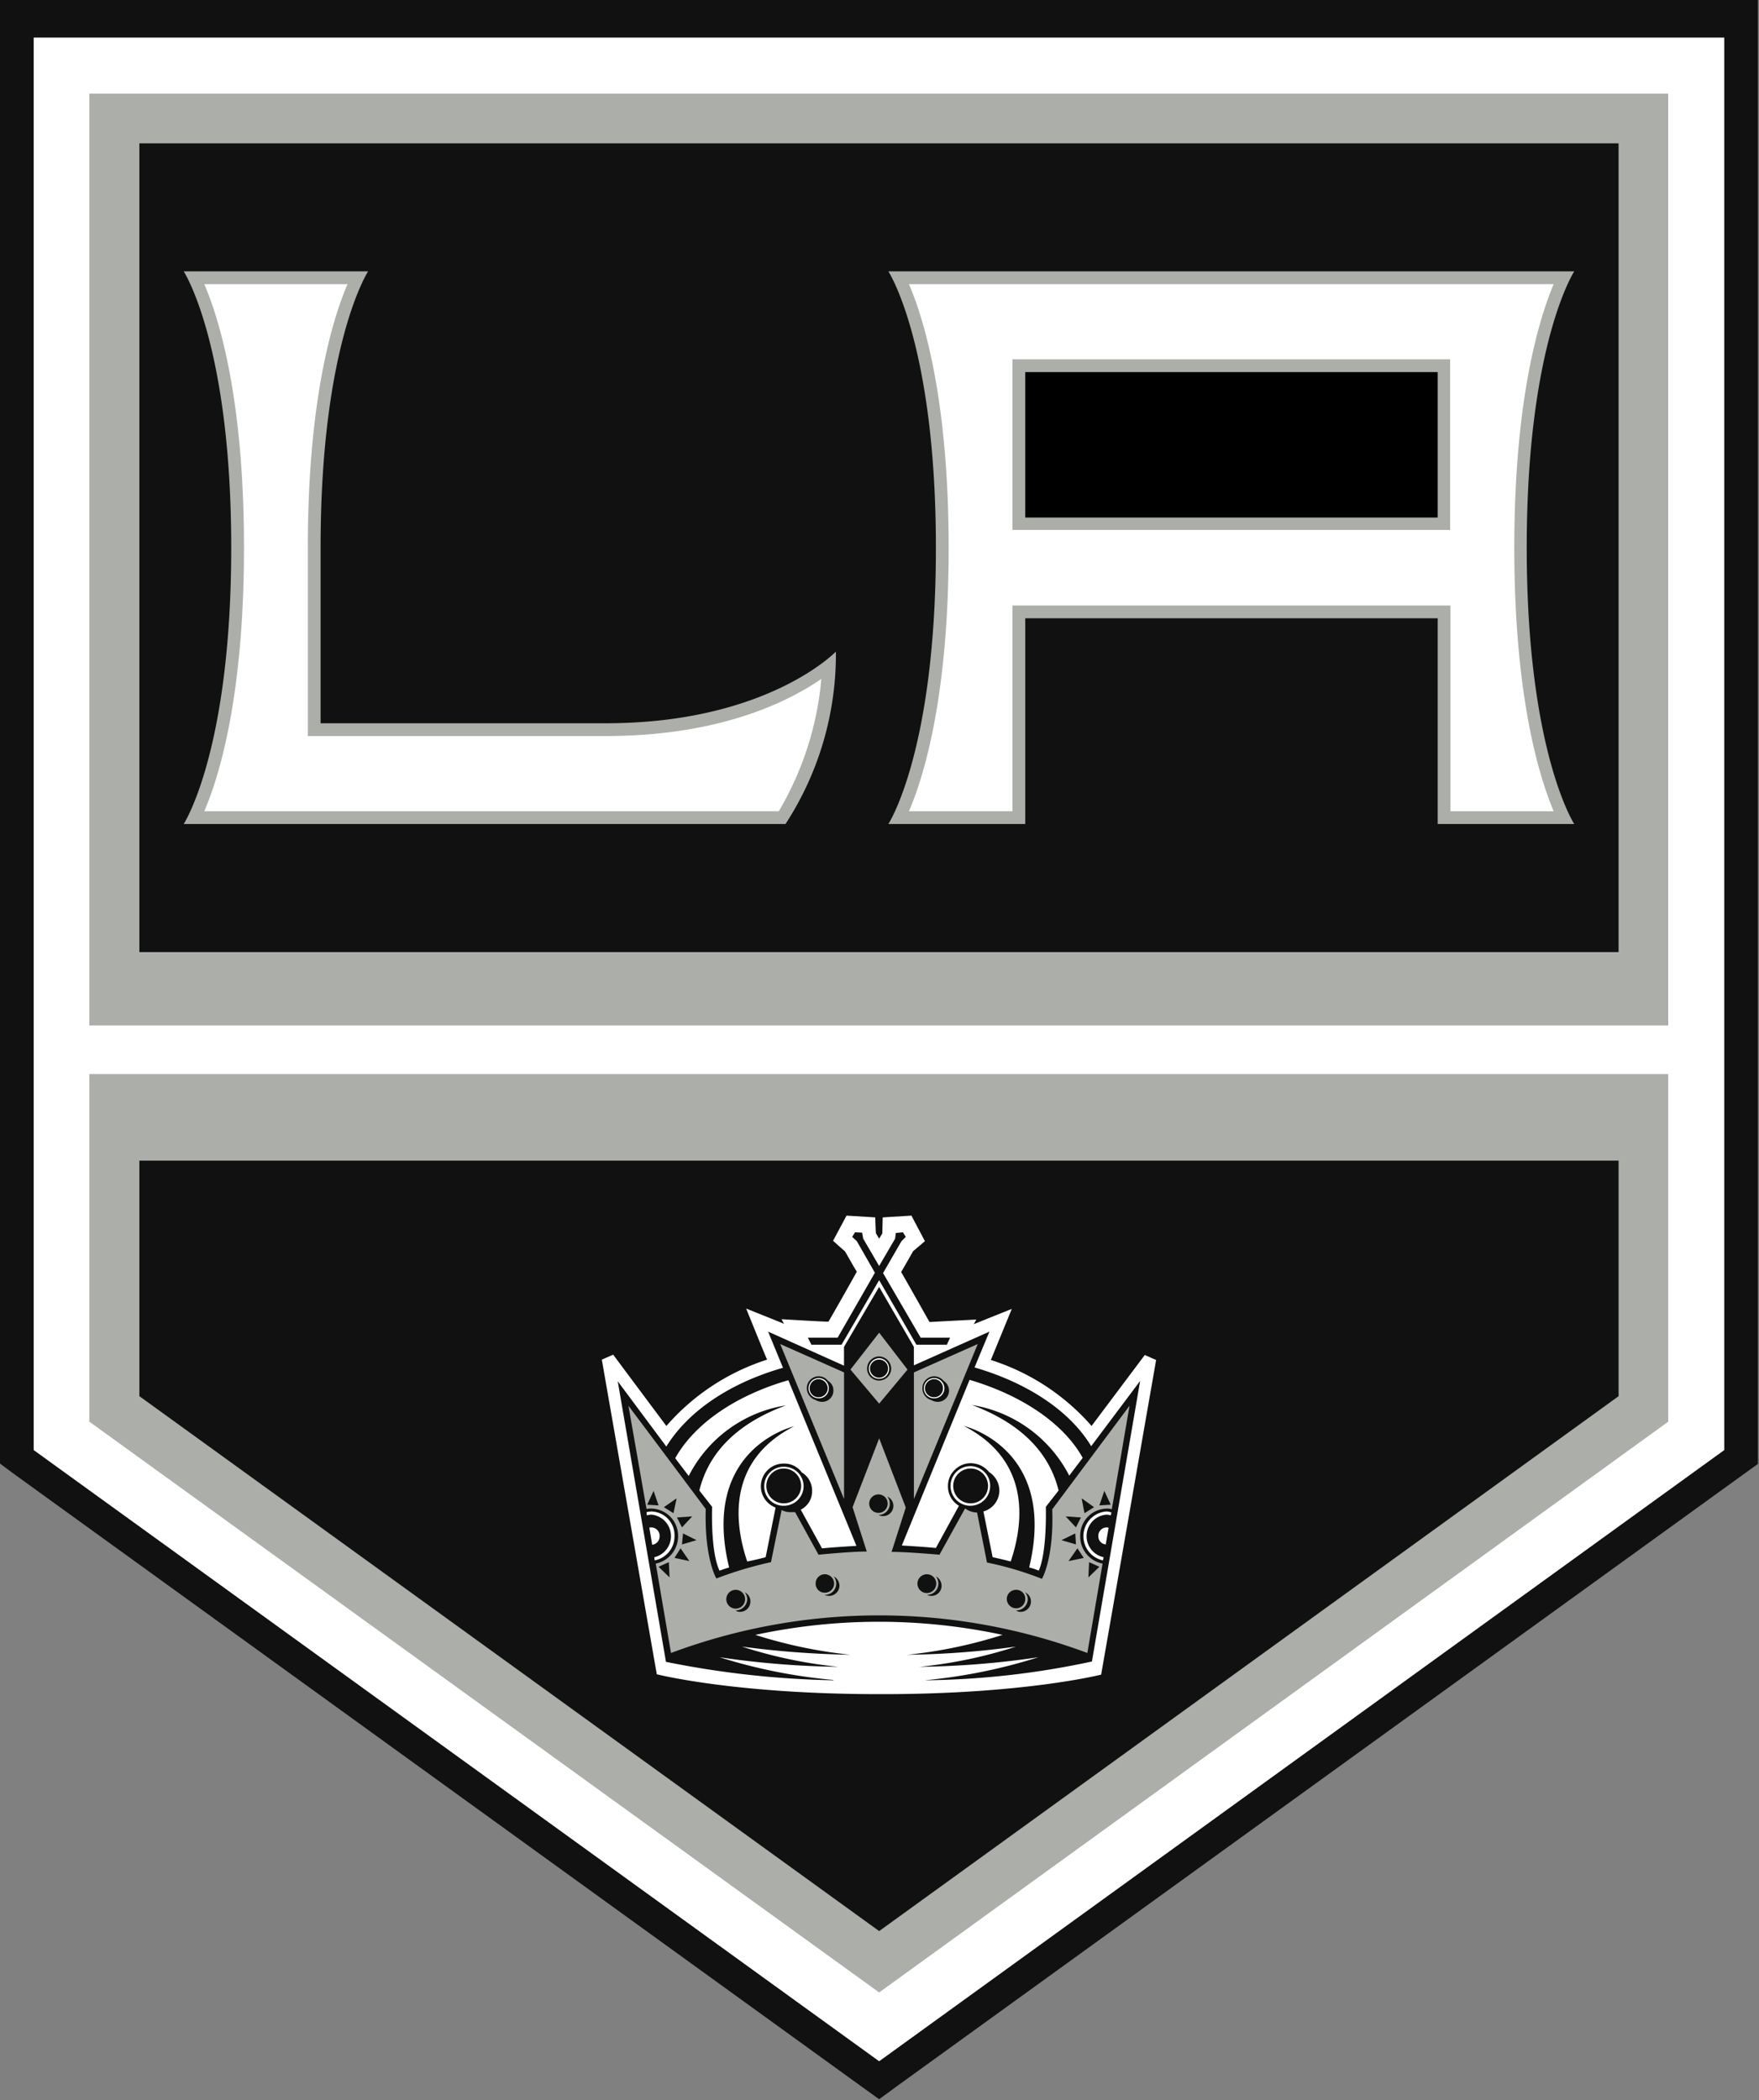
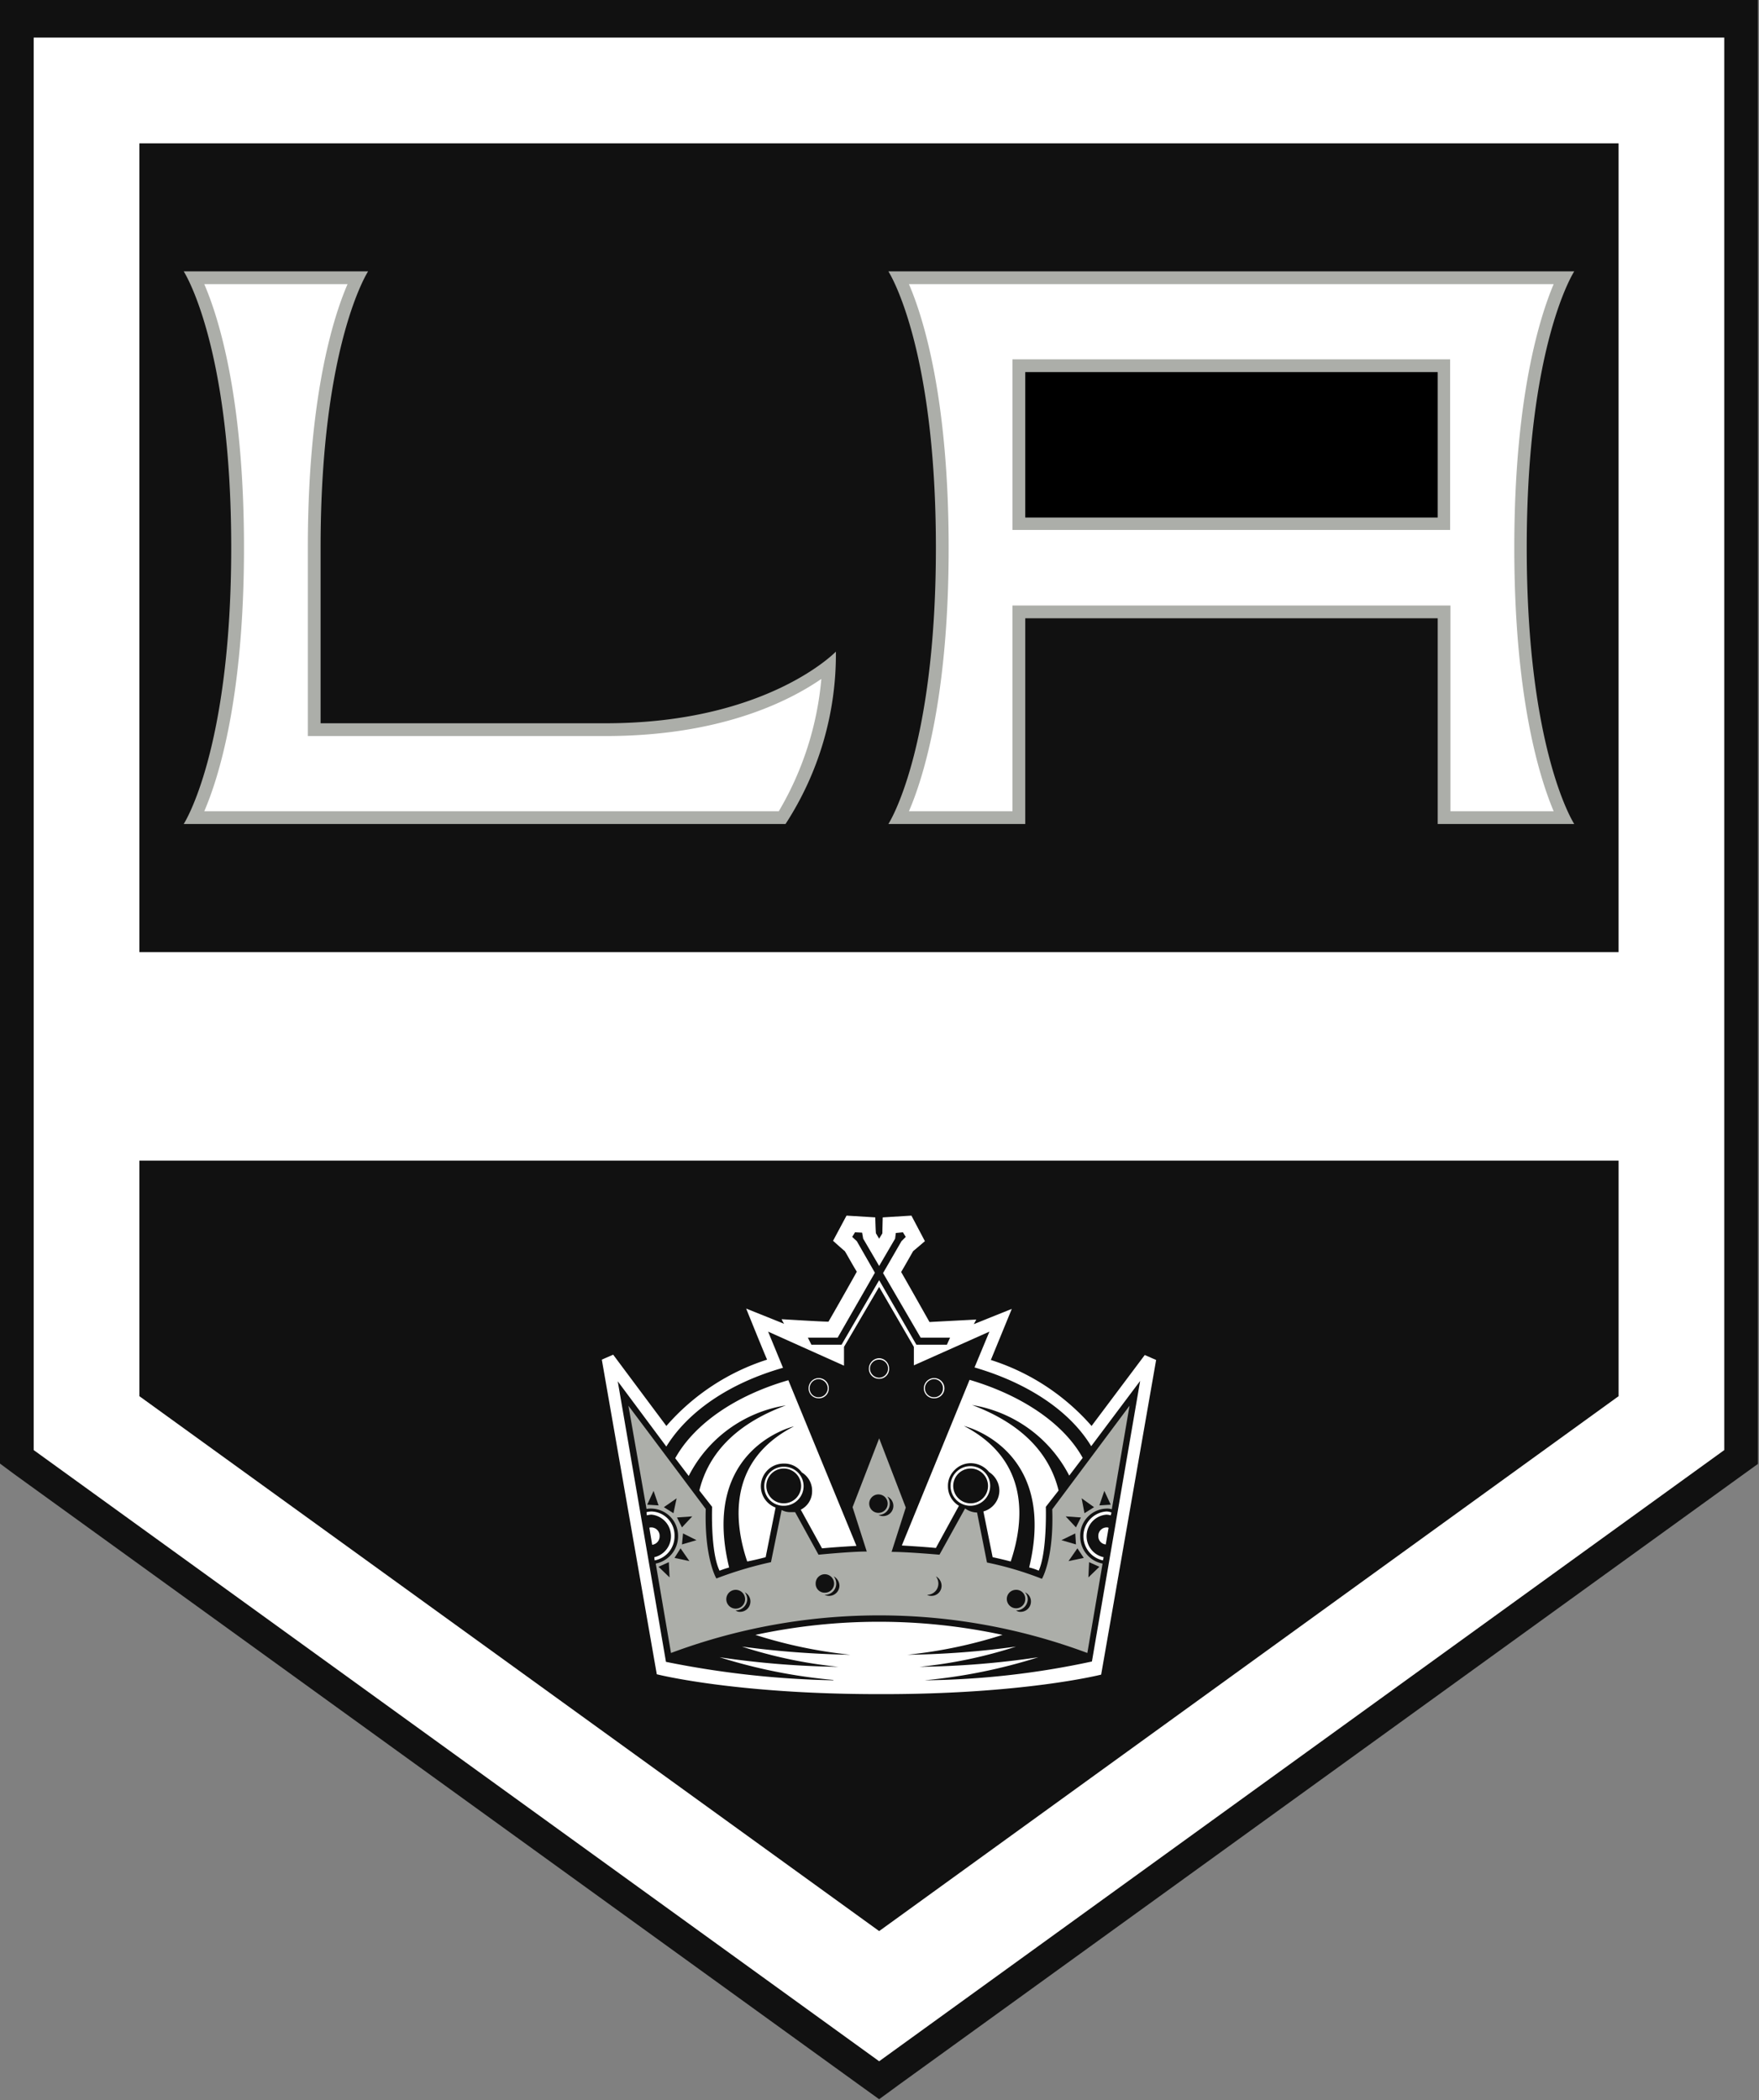
<svg xmlns="http://www.w3.org/2000/svg" xmlns:ns1="http://sodipodi.sourceforge.net/DTD/sodipodi-0.dtd" xmlns:ns2="http://www.inkscape.org/namespaces/inkscape" height="200.226" width="167.746" version="1.1" viewBox="0 0 167.746 200.226" id="svg62" ns1:docname="Los_Angeles_Kings_Logo_(2011).svg" ns2:version="0.92.2 (5c3e80d, 2017-08-06)">
  <rect x="0" y="0" width="167.746" height="200.226" fill="#808080" stroke="none" />
  <defs id="defs66" />
  <ns1:namedview pagecolor="#ffffff" bordercolor="#666666" borderopacity="1" objecttolerance="10" gridtolerance="10" guidetolerance="10" ns2:pageopacity="0" ns2:pageshadow="2" ns2:window-width="796" ns2:window-height="480" id="namedview64" showgrid="false" fit-margin-top="0" fit-margin-left="0" fit-margin-right="0" fit-margin-bottom="0" ns2:zoom="0.52402644" ns2:cx="103.99082" ns2:cy="129.24242" ns2:window-x="0" ns2:window-y="0" ns2:window-maximized="0" ns2:current-layer="svg62" />
  <g id="g905" transform="scale(1.257)">
    <polygon id="polygon2" points="1.049,111.792 65.165,158.123 66.698,159.226 68.205,158.123 132.321,111.792 133.37,111.038 133.37,0 133.397,0 0,0 0,111.012 " style="fill:#111111" />
    <polygon id="polygon4" points="130.814,2.852 2.556,2.852 2.556,109.989 66.698,156.347 130.814,109.989 " style="fill:#ffffff" />
-     <path id="path6" d="M 6.78,77.783 H 126.563 V 7.103 H 6.78 Z m 0,30.053 59.918,43.291 59.864,-43.291 V 81.469 H 6.78 Z" ns2:connector-curvature="0" style="fill:#acaea9" />
    <path id="path8" d="M 10.574,72.214 H 122.796 V 10.87 H 10.574 Z m 0,33.686 56.125,40.573 56.098,-40.573 V 88.034 H 10.574 Z" ns2:connector-curvature="0" style="fill:#111111" />
    <path id="path10" d="m 67.398,20.583 c 0,0 3.605,5.516 3.605,20.959 0,15.444 -3.605,20.959 -3.605,20.959 H 77.783 V 46.896 h 31.291 v 15.605 h 10.359 c 0,0 -3.605,-5.516 -3.605,-20.959 0,-15.444 3.605,-20.959 3.605,-20.959 z M 24.322,54.86 V 41.542 c 0,-15.444 3.605,-20.959 3.605,-20.959 H 13.937 c 0,0 3.605,5.516 3.605,20.959 0,15.444 -3.605,20.959 -3.605,20.959 h 45.658 a 23.6,23.6 0 0 0 3.821,-13.076 c 0,0 -5.22,5.435 -17.462,5.435 z" ns2:connector-curvature="0" style="fill:#acaea9" />
    <path id="path12" d="M 23.354,55.829 V 41.542 c 0,-11.354 1.91,-17.435 3.013,-19.991 H 15.497 c 1.103,2.556 3.013,8.637 3.013,19.991 0,11.354 -1.91,17.435 -3.013,19.991 h 43.587 a 23.852,23.852 0 0 0 3.229,-10.036 c -2.502,1.722 -7.695,4.332 -16.358,4.332 z M 68.958,21.551 c 1.103,2.556 3.013,8.664 3.013,20.018 0,11.327 -1.91,17.408 -3.013,19.964 h 7.856 V 45.927 h 33.228 v 15.605 h 7.829 c -1.076,-2.556 -2.986,-8.637 -2.986,-19.991 0,-11.354 1.91,-17.435 2.986,-19.991 z" ns2:connector-curvature="0" style="fill:#ffffff" />
    <rect id="rect14" height="12.941" width="33.201" y="27.255" x="76.815" style="fill:#acaea9" />
    <rect id="rect16" height="11.031" width="31.291" y="28.224" x="77.783" />
    <path id="path18" d="m 83.541,127.02 4.17,-23.865 -0.861,-0.377 -4.036,5.381 a 16.966,16.966 0 0 0 -7.641,-5.004 L 76.761,99.281 c 0,0 -2.018,0.807 -2.879,1.157 0.081,-0.161 0.188,-0.35 0.188,-0.35 0,0 -3.067,0.161 -3.552,0.188 -0.242,-0.43 -1.91,-3.39 -2.152,-3.794 0.215,-0.35 0.834,-1.453 0.915,-1.587 0.108,-0.081 0.888,-0.753 0.888,-0.753 l -1.022,-1.937 -2.179,0.135 c 0,0 -0.027,1.022 -0.027,1.211 L 66.698,93.954 66.456,93.55 c -0.027,-0.188 -0.054,-1.211 -0.054,-1.211 L 64.223,92.205 63.201,94.115 c 0,0 0.78,0.7 0.888,0.78 0.081,0.108 0.7,1.238 0.915,1.561 -0.215,0.404 -1.91,3.39 -2.152,3.794 -0.484,0 -3.552,-0.188 -3.552,-0.188 a 2.508,2.508 0 0 0 0.188,0.35 c -0.861,-0.35 -2.879,-1.157 -2.879,-1.157 0,0 1.291,3.202 1.587,3.874 a 16.985,16.985 0 0 0 -7.641,5.031 c -0.646,-0.861 -4.036,-5.408 -4.036,-5.408 l -0.861,0.377 4.17,23.865 c 0,0 5.892,1.507 16.843,1.507 10.95,0.027 16.87,-1.48 16.87,-1.48 z" ns2:connector-curvature="0" style="fill:#ffffff" />
    <path id="path20" d="m 63.228,127.424 a 40.773,40.773 0 0 1 -8.637,-1.722 66.709,66.709 0 0 0 9.013,0.726 34.985,34.985 0 0 1 -7.318,-1.534 70.637,70.637 0 0 0 8.233,0.619 35.666,35.666 0 0 1 -7.211,-1.507 44.656,44.656 0 0 1 18.753,0 35.666,35.666 0 0 1 -7.211,1.507 65.594,65.594 0 0 0 8.233,-0.619 34.986,34.986 0 0 1 -7.318,1.534 66.332,66.332 0 0 0 9.013,-0.726 41.223,41.223 0 0 1 -8.637,1.749 62.963,62.963 0 0 0 12.699,-1.426 l 3.659,-21.282 -3.713,4.951 c -1.614,-2.664 -4.789,-4.789 -8.852,-5.973 l 1.13,-2.717 -5.731,2.556 v -1.399 l -2.637,-4.547 -2.664,4.547 v 1.426 l -5.758,-2.583 1.13,2.744 c -4.063,1.157 -7.211,3.309 -8.852,5.973 l -3.686,-4.951 3.659,21.282 a 70.583,70.583 0 0 0 12.699,1.399 z" ns2:connector-curvature="0" style="fill:#111111" />
-     <path id="path22" d="m 68.851,103.882 -2.152,-2.798 -2.179,2.798 2.179,2.583 z m 0.484,0.215 v 9.605 l 4.843,-11.758 z m -5.3,0 -4.843,-2.152 4.843,11.758 z" ns2:connector-curvature="0" style="fill:#acaea9" />
    <path id="path24" d="m 83.649,118.599 a 2.087,2.087 0 0 1 -1.695,-2.072 2.046,2.046 0 0 1 1.991,-2.099 1.046,1.046 0 0 1 0.404,0.054 l 1.345,-7.856 -5.865,7.856 c 0.135,3.74 -0.78,5.273 -0.78,5.273 a 25.027,25.027 0 0 0 -4.17,-1.238 l -0.753,-3.794 a 1.529,1.529 0 0 1 -0.888,-0.296 h -0.027 l -1.937,3.498 c 0,0 -2.421,-0.215 -3.632,-0.215 l 1.076,-3.363 -2.018,-5.247 -2.018,5.22 1.076,3.363 c -1.238,0 -3.659,0.242 -3.659,0.242 l -1.776,-3.229 H 59.972 a 1.382,1.382 0 0 1 -0.673,-0.161 l -0.807,3.955 a 28.676,28.676 0 0 0 -4.143,1.238 c 0,0 -0.915,-1.507 -0.807,-5.273 l -5.865,-7.829 1.372,7.829 a 1.782,1.782 0 0 1 0.404,-0.027 2.064,2.064 0 0 1 1.991,2.099 2.113,2.113 0 0 1 -1.695,2.072 l 1.157,6.78 a 45.156,45.156 0 0 1 31.587,0 z" ns2:connector-curvature="0" style="fill:#acaea9" />
    <path id="path26" d="m 62.824,104.743 a 0.901,0.901 0 0 0 -1.614,0.565 0.953,0.953 0 0 0 0.673,0.888 1.007,1.007 0 0 0 0.484,0.135 0.85,0.85 0 0 0 0.861,-0.839 q 1.4e-4,-0.011 0,-0.022 a 0.822,0.822 0 0 0 -0.404,-0.726 z m 8.771,0 a 0.946,0.946 0 0 0 -0.726,-0.35 0.902,0.902 0 0 0 -0.888,0.915 0.92,0.92 0 0 0 0.673,0.888 1.007,1.007 0 0 0 0.484,0.135 0.85,0.85 0 0 0 0.861,-0.839 q 1.4e-4,-0.011 0,-0.022 a 0.883,0.883 0 0 0 -0.404,-0.726 z m -3.982,-0.942 a 0.943,0.943 0 0 0 -0.915,-0.915 0.924,0.924 0 0 0 -0.915,0.915 0.907,0.907 0 0 0 0.9,0.915 q 0.008,6e-5 0.015,0 a 0.924,0.924 0 0 0 0.915,-0.915 z" ns2:connector-curvature="0" style="fill:#111111" />
    <path id="path28" d="m 72.752,114.213 a 1.706,1.706 0 0 1 -0.834,-1.48 1.666,1.666 0 0 1 0.511,-1.238 1.712,1.712 0 0 1 1.211,-0.511 1.801,1.801 0 0 1 1.399,0.673 1.683,1.683 0 0 1 0.78,1.399 1.653,1.653 0 0 1 -1.211,1.587 l 0.7,3.471 c 0.511,0.108 0.942,0.215 1.372,0.323 1.022,-3.04 1.48,-7.668 -3.552,-10.278 0,0 7.13,1.668 4.951,10.735 a 3.838,3.838 0 0 1 0.726,0.242 c 0.646,-1.453 0.538,-4.843 0.538,-4.843 l 0.969,-1.238 c -0.592,-2.421 -2.341,-4.897 -6.565,-6.484 a 10.115,10.115 0 0 1 7.372,5.354 l 1.022,-1.345 c -1.426,-2.583 -4.574,-4.735 -8.583,-5.919 l -5.139,12.565 c 0.861,0.054 1.749,0.108 2.583,0.188 z m -21.524,-3.605 1.022,1.345 a 10.027,10.027 0 0 1 7.372,-5.354 c -4.224,1.561 -5.973,4.036 -6.565,6.457 L 54.026,114.294 c 0,0 -0.135,3.417 0.565,4.843 a 7.621,7.621 0 0 1 0.726,-0.242 c -2.206,-9.067 4.924,-10.708 4.924,-10.708 -5.031,2.583 -4.574,7.238 -3.552,10.251 0.43,-0.081 0.888,-0.188 1.399,-0.323 l 0.753,-3.767 a 1.723,1.723 0 0 1 0.619,-3.336 1.635,1.635 0 0 1 1.372,0.673 1.615,1.615 0 0 1 0.78,1.399 1.562,1.562 0 0 1 -0.861,1.426 l 1.614,2.933 c 0.861,-0.081 1.722,-0.135 2.61,-0.188 l -5.166,-12.565 c -4.009,1.157 -7.13,3.309 -8.583,5.919 z" ns2:connector-curvature="0" style="fill:#ffffff" />
    <path id="path30" d="m 50.044,116.527 a 0.639,0.639 0 0 0 -0.604,-0.672 l -0.015,-6e-4 c -0.054,0 -0.135,0 -0.161,0.027 l 0.215,1.291 a 0.643,0.643 0 0 0 0.565,-0.646 z m 25.076,-3.821 a 1.465,1.465 0 0 0 -0.43,-1.049 1.503,1.503 0 1 0 0.43,1.076 z m -15.659,-1.453 a 1.475,1.475 0 0 0 -1.48,1.471 v 0.009 a 1.459,1.459 0 0 0 1.438,1.48 q 0.021,3.1e-4 0.042,0 a 1.499,1.499 0 0 0 1.507,-1.48 1.482,1.482 0 0 0 -1.483,-1.48 z" ns2:connector-curvature="0" style="fill:#ffffff" />
    <path id="path32" d="m 83.326,116.527 a 0.617,0.617 0 0 0 0.565,0.619 l 0.215,-1.265 a 0.341,0.341 0 0 0 -0.161,-0.027 0.639,0.639 0 0 0 -0.619,0.658 z m -33.901,-1.883 a 1.817,1.817 0 0 0 -0.377,0.054 l 0.027,0.242 a 1.574,1.574 0 0 1 0.35,-0.054 1.64,1.64 0 0 1 0.215,3.229 l 0.027,0.242 a 1.859,1.859 0 0 0 1.507,-1.856 1.805,1.805 0 0 0 -1.749,-1.856 z" ns2:connector-curvature="0" style="fill:#ffffff" />
    <path id="path34" d="m 62.098,106.061 a 0.742,0.742 0 0 0 0.779,-0.704 q 0.001,-0.025 8.8e-4,-0.05 a 0.764,0.764 0 0 0 -0.748,-0.78 q -0.016,-3.5e-4 -0.033,0 a 0.776,0.776 0 0 0 -0.753,0.78 0.752,0.752 0 0 0 0.751,0.753 z m 8.771,0 a 0.758,0.758 0 0 0 0.78,-0.736 l 3.1e-4,-0.017 a 0.78,0.78 0 0 0 -1.561,-0.002 v 0.002 a 0.758,0.758 0 0 0 0.763,0.754 z m -3.417,-2.26 a 0.775,0.775 0 0 0 -0.753,-0.78 0.799,0.799 0 0 0 -0.78,0.78 0.764,0.764 0 0 0 0.748,0.78 q 0.016,3.5e-4 0.033,0 a 0.742,0.742 0 0 0 0.754,-0.73 q 3.9e-4,-0.025 -8.8e-4,-0.05 z m 16.224,14.556 0.054,-0.242 a 1.635,1.635 0 0 1 0.215,-3.229 1.351,1.351 0 0 1 0.323,0.054 l 0.054,-0.215 a 1.056,1.056 0 0 0 -0.377,-0.081 1.88,1.88 0 0 0 -0.269,3.713 z" ns2:connector-curvature="0" style="fill:#ffffff" />
    <path id="path36" d="m 60.779,112.733 a 1.32,1.32 0 1 1 2.3e-4,-0.023 z" ns2:connector-curvature="0" style="fill:#111111" />
    <path id="path38" d="m 74.958,112.733 a 1.32,1.32 0 1 1 2.3e-4,-0.023 z" ns2:connector-curvature="0" style="fill:#111111" />
    <path id="path40" d="m 66.645,114.913 a 0.716,0.716 0 0 0 0.323,0.081 0.774,0.774 0 0 0 0.35,-1.48 0.861,0.861 0 0 1 -0.673,1.399 z" ns2:connector-curvature="0" style="fill:#111111" />
    <path id="path42" d="m 67.344,114.052 a 0.7,0.7 0 1 1 -0.727,-0.7 q 0.013,-2.7e-4 0.027,0 a 0.695,0.695 0 0 1 0.7,0.69 z" ns2:connector-curvature="0" style="fill:#111111" />
    <path id="path44" d="m 67.371,103.801 a 0.689,0.689 0 0 1 -0.673,0.7 0.712,0.712 0 0 1 -0.7,-0.7 0.689,0.689 0 0 1 0.7,-0.673 0.666,0.666 0 0 1 0.673,0.659 q 1e-4,0.007 0,0.013 z" ns2:connector-curvature="0" style="fill:#111111" />
    <path id="path46" d="m 71.541,105.308 a 0.666,0.666 0 0 1 -0.659,0.673 q -0.007,6e-5 -0.013,0 a 0.689,0.689 0 0 1 -0.7,-0.673 0.712,0.712 0 0 1 0.7,-0.7 0.689,0.689 0 0 1 0.673,0.7 z" ns2:connector-curvature="0" style="fill:#111111" />
    <path id="path48" d="m 62.797,105.308 a 0.689,0.689 0 0 1 -0.7,0.673 0.666,0.666 0 0 1 -0.673,-0.659 q -6e-5,-0.007 0,-0.013 a 0.689,0.689 0 0 1 0.673,-0.7 0.712,0.712 0 0 1 0.7,0.7 z" ns2:connector-curvature="0" style="fill:#111111" />
    <path id="path50" d="m 77.084,122.15 a 0.541,0.541 0 0 0 0.35,0.108 0.781,0.781 0 0 0 0.78,-0.78 0.743,0.743 0 0 0 -0.457,-0.7 0.751,0.751 0 0 1 0.215,0.538 0.868,0.868 0 0 1 -0.888,0.834 z m -6.753,-1.184 v 0 a 0.639,0.639 0 0 0 0.323,0.081 0.764,0.764 0 0 0 0.78,-0.748 q 3.5e-4,-0.016 0,-0.033 a 0.828,0.828 0 0 0 -0.43,-0.7 0.93,0.93 0 0 1 0.188,0.538 0.85,0.85 0 0 1 -0.839,0.861 q -0.011,1.4e-4 -0.022,0 z m -14.502,1.184 h -0.027 a 0.541,0.541 0 0 0 0.35,0.108 0.781,0.781 0 0 0 0.78,-0.78 0.763,0.763 0 0 0 -0.43,-0.7 0.867,0.867 0 0 1 0.188,0.538 0.88,0.88 0 0 1 -0.861,0.834 z m 6.753,-1.184 H 62.555 a 0.745,0.745 0 0 0 0.35,0.081 0.781,0.781 0 0 0 0.78,-0.78 0.828,0.828 0 0 0 -0.43,-0.7 0.93,0.93 0 0 1 0.188,0.538 0.85,0.85 0 0 1 -0.839,0.861 q -0.011,1.4e-4 -0.022,0 z" ns2:connector-curvature="0" style="fill:#111111" />
    <path id="path52" d="m 63.281,120.106 a 0.695,0.695 0 0 1 -0.69,0.7 h -0.01 a 0.679,0.679 0 0 1 -0.7,-0.657 q -6.7e-4,-0.021 0,-0.043 a 0.695,0.695 0 0 1 0.69,-0.7 h 0.01 a 0.712,0.712 0 0 1 0.7,0.7 z" ns2:connector-curvature="0" style="fill:#111111" />
    <path id="path54" d="m 56.528,121.289 a 0.713,0.713 0 1 1 -0.7,-0.7 0.713,0.713 0 0 1 0.7,0.7 z" ns2:connector-curvature="0" style="fill:#111111" />
-     <path id="path56" d="m 71.03,120.106 a 0.713,0.713 0 1 1 -0.699,-0.699 0.713,0.713 0 0 1 0.699,0.699 z" ns2:connector-curvature="0" style="fill:#111111" />
    <path id="path58" d="m 77.783,121.289 a 0.695,0.695 0 0 1 -0.69,0.7 h -0.01 a 0.712,0.712 0 0 1 -0.7,-0.7 0.695,0.695 0 0 1 0.69,-0.7 h 0.01 a 0.679,0.679 0 0 1 0.7,0.657 q 6.7e-4,0.021 0,0.043 z" ns2:connector-curvature="0" style="fill:#111111" />
    <path id="path60" d="m 63.846,101.998 2.852,-4.897 2.825,4.897 h 2.314 l 0.242,-0.538 h -2.233 l -2.852,-4.897 1.399,-2.421 0.323,-0.323 -0.215,-0.35 -0.538,0.054 -0.054,0.43 -1.211,2.072 -1.211,-2.072 -0.081,-0.457 -0.538,-0.027 -0.215,0.35 0.35,0.323 1.372,2.395 -2.825,4.924 h -2.26 l 0.269,0.538 z m 18.78,16.493 -0.054,1.157 0.834,-0.807 z m -1.561,-0.081 1.157,-0.242 -0.484,-0.726 z m 0.511,-2.099 -1.049,0.511 1.103,0.323 z m 0.43,-1.211 -1.157,-0.081 0.78,0.834 z m 0.996,-0.78 -0.942,-0.673 0.215,1.13 z m 0.78,-1.238 -0.377,1.103 0.861,-0.054 z m -33.82,5.758 0.834,0.807 -0.054,-1.157 z m 1.668,-1.399 -0.457,0.726 1.13,0.242 z m 0.108,-0.296 1.103,-0.323 -1.022,-0.511 z m 0.78,-2.126 -1.157,0.081 0.377,0.753 z m -1.426,-0.242 0.242,-1.13 -0.969,0.673 z m -1.991,-0.646 0.861,0.054 -0.377,-1.103 z" ns2:connector-curvature="0" style="fill:#111111" />
  </g>
</svg>